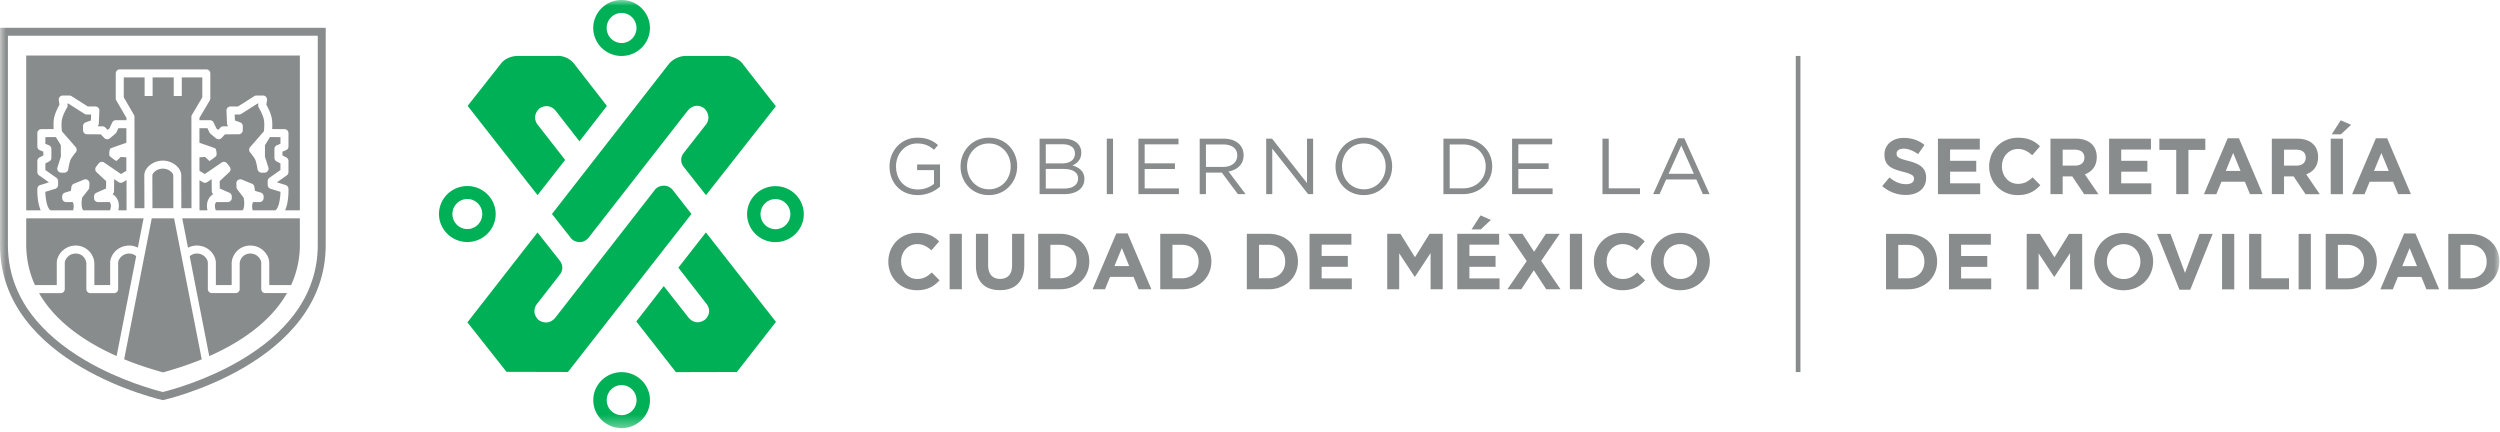
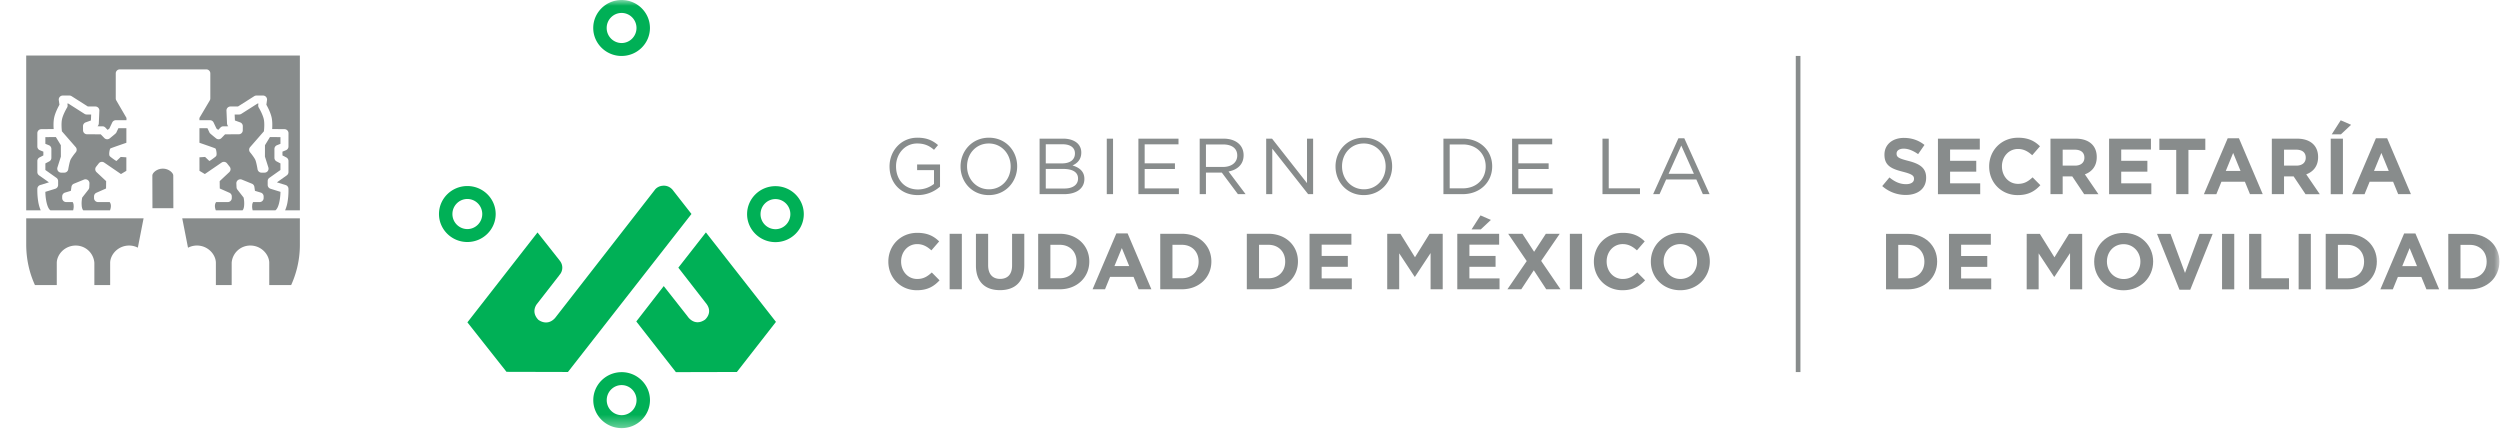
<svg xmlns="http://www.w3.org/2000/svg" xmlns:xlink="http://www.w3.org/1999/xlink" viewBox="0 0 214 37">
  <defs>
    <path id="a" d="M0 36.647h213.949V0H0z" />
  </defs>
  <g fill="none" fill-rule="evenodd">
    <path fill="#888C8C" d="M161.119 15.928l.617-.739c.428.352.876.576 1.418.576.428 0 .685-.17.685-.447v-.014c0-.265-.162-.4-.957-.604-.956-.244-1.573-.509-1.573-1.452v-.014c0-.862.691-1.43 1.662-1.43.692 0 1.282.216 1.764.603l-.544.787c-.42-.292-.834-.469-1.234-.469s-.61.183-.61.414v.014c0 .312.203.414 1.023.624.964.251 1.507.597 1.507 1.425v.013c0 .944-.719 1.473-1.744 1.473a3.022 3.022 0 0 1-2.014-.76m4.769-4.058h3.583v.93h-2.544v.964h2.24v.93h-2.24v.997h2.579v.93h-3.618zm4.385 2.39v-.015c0-1.35 1.018-2.456 2.477-2.456.895 0 1.431.298 1.872.733l-.665.766c-.366-.332-.739-.536-1.214-.536-.8 0-1.377.665-1.377 1.48v.013c0 .815.562 1.493 1.377 1.493.543 0 .875-.217 1.248-.557l.665.672c-.488.523-1.03.848-1.947.848-1.397 0-2.436-1.078-2.436-2.442m5.247-2.389h2.17c.605 0 1.073.17 1.386.483.264.265.406.638.406 1.085v.014c0 .767-.413 1.249-1.017 1.472l1.16 1.697h-1.221l-1.018-1.521h-.821v1.52h-1.045v-4.75zm2.104 2.308c.508 0 .8-.271.8-.672v-.013c0-.448-.312-.68-.821-.68h-1.038v1.365h1.059zm2.914-2.308h3.583v.93h-2.545v.964h2.24v.93h-2.24v.997h2.578v.93h-3.616zm5.747.965h-1.445v-.965h3.936v.965h-1.446v3.785h-1.045zm4.405-.999h.965l2.035 4.784h-1.092l-.435-1.065h-2.008l-.434 1.066h-1.066l2.036-4.784zm1.1 2.796l-.631-1.54-.631 1.54h1.262zm2.678-2.762h2.17c.605 0 1.073.17 1.386.483.264.265.406.638.406 1.085v.014c0 .767-.413 1.249-1.017 1.472l1.16 1.697h-1.221l-1.018-1.521h-.821v1.52h-1.045v-4.75zm2.104 2.308c.508 0 .8-.271.8-.672v-.013c0-.448-.312-.68-.821-.68h-1.038v1.365h1.059z" />
    <mask id="b" fill="#fff">
      <use xlink:href="#a" />
    </mask>
    <path fill="#888C8C" d="M199.51 16.621h1.045v-4.75h-1.045v4.75zm.855-6.324l.889.387-.868.813h-.788l.767-1.2zm3.012 1.539h.963l2.036 4.784h-1.092l-.435-1.065h-2.008l-.434 1.066h-1.066l2.036-4.784zm1.1 2.796l-.632-1.54-.63 1.54h1.261zm-43.033 5.386h1.853c1.492 0 2.523 1.025 2.523 2.362v.013c0 1.337-1.03 2.375-2.523 2.375h-1.853v-4.75zm1.853 3.807c.855 0 1.431-.577 1.431-1.42v-.012c0-.841-.576-1.432-1.43-1.432h-.809v2.864h.808zm3.535-3.807h3.583v.93h-2.545v.964h2.24v.929h-2.24v.997h2.578v.93h-3.616zm6.653 0h1.126l1.25 2.009 1.248-2.01h1.126v4.75h-1.039v-3.1l-1.336 2.029h-.027l-1.324-2.01v3.082h-1.024zm5.777 2.388v-.014c0-1.35 1.065-2.456 2.53-2.456 1.466 0 2.518 1.092 2.518 2.443v.013c0 1.351-1.066 2.456-2.53 2.456-1.468 0-2.518-1.09-2.518-2.442m3.956 0v-.014c0-.814-.599-1.492-1.438-1.492-.843 0-1.427.665-1.427 1.48v.012c0 .815.597 1.493 1.439 1.493.841 0 1.425-.665 1.425-1.479m1.424-2.388h1.154l1.242 3.346 1.241-3.346h1.127l-1.92 4.784h-.924zm5.566 4.75h1.045v-4.75h-1.045zm2.318-4.75h1.045v3.8h2.368v.95h-3.413zm4.238 4.75h1.045v-4.75h-1.045zm2.317-4.75h1.853c1.493 0 2.524 1.025 2.524 2.362v.013c0 1.337-1.031 2.375-2.524 2.375h-1.853v-4.75zm1.853 3.807c.855 0 1.432-.577 1.432-1.42v-.012c0-.841-.577-1.432-1.432-1.432h-.808v2.864h.808zm4.862-3.841h.964l2.035 4.784h-1.092l-.435-1.065h-2.008l-.434 1.065h-1.066l2.036-4.784zm1.1 2.795l-.632-1.54-.63 1.54h1.261zm2.677-2.761h1.853c1.493 0 2.523 1.025 2.523 2.362v.013c0 1.337-1.03 2.375-2.523 2.375h-1.853v-4.75zm1.853 3.807c.855 0 1.432-.577 1.432-1.42v-.012c0-.841-.577-1.432-1.432-1.432h-.808v2.864h.808zm-57.707 8.025h.399V4.79h-.399z" mask="url(#b)" />
-     <path fill="#00B056" d="M48.801 20.29c.192.292.458.424.832.434.51.012.835-.487.835-.487l8.44-10.815c.697-.726 1.384-.14 1.384-.14.668.698.17 1.336.17 1.336l-1.888 2.415v.012a.927.927 0 0 0-.04 1.248v.004l1.9 2.408 5.982-7.61-2.39-3.047-.442-.574c-.388-.558-1.255-.687-1.255-.687h-3.582c-.95 0-1.467.657-1.467.657L47.247 18.318l1.554 1.972zm-.425-6.6l-2.4-3.078c-.488-.786.224-1.349.224-1.349.896-.523 1.416.283 1.416.283l1.986 2.55 2.35-3.027-2.71-3.486c-.647-.926-1.633-.797-1.633-.797h-3.236c-1.036 0-1.481.644-1.481.644L40.03 9.062l5.983 7.642 2.363-3.014z" mask="url(#b)" />
    <path fill="#00B056" d="M57.625 16.313s-.276-.427-.808-.419c-.554.008-.777.377-.777.377l-8.527 10.95c-.69.76-1.434.15-1.434.15-.667-.699-.12-1.345-.12-1.345l1.912-2.456.001-.013a.929.929 0 0 0 .04-1.247v-.005l-1.9-2.407-6.002 7.695 3.346 4.236 5.26.013L59.19 18.316l-1.566-2.003zm.441 6.599l2.42 3.114c.558.773-.146 1.344-.146 1.344-.929.624-1.497-.308-1.497-.308l-2.026-2.573-2.35 3.028 3.39 4.338 5.22-.013 3.345-4.289-5.996-7.659-2.36 3.018zm8.312-6.977c-1.338 0-2.427 1.075-2.427 2.396 0 1.32 1.089 2.395 2.427 2.395s2.427-1.075 2.427-2.395c0-1.321-1.09-2.396-2.427-2.396m0 3.684a1.283 1.283 0 0 1-1.276-1.288c0-.711.572-1.29 1.276-1.29.704 0 1.276.579 1.276 1.29 0 .71-.572 1.288-1.276 1.288M53.208 4.79c1.338 0 2.427-1.074 2.427-2.395 0-1.32-1.089-2.395-2.427-2.395s-2.427 1.075-2.427 2.395 1.09 2.396 2.427 2.396m0-3.683c.704 0 1.276.577 1.276 1.287s-.572 1.289-1.276 1.289a1.284 1.284 0 0 1-1.276-1.29c0-.71.572-1.286 1.276-1.286M42.43 18.321c0-1.32-1.088-2.396-2.425-2.396-1.34 0-2.428 1.075-2.428 2.396 0 1.32 1.089 2.395 2.428 2.395 1.337 0 2.425-1.075 2.425-2.395m-3.703 0c0-.71.574-1.288 1.278-1.288.703 0 1.276.578 1.276 1.288 0 .71-.573 1.288-1.276 1.288a1.284 1.284 0 0 1-1.278-1.288m14.485 13.536c-1.338 0-2.427 1.075-2.427 2.395s1.089 2.395 2.427 2.395 2.426-1.075 2.426-2.395-1.088-2.396-2.426-2.396m0 3.683a1.283 1.283 0 0 1-1.276-1.287c0-.71.572-1.288 1.276-1.288.703 0 1.276.578 1.276 1.288 0 .71-.573 1.287-1.276 1.287" mask="url(#b)" />
-     <path fill="#888C8C" d="M27.201 3.06v17.912c0 2.17-.683 4.175-2.029 5.956-1.096 1.452-2.636 2.767-4.575 3.908-2.966 1.748-5.982 2.553-6.658 2.72-.672-.166-3.662-.962-6.628-2.703-1.947-1.142-3.491-2.458-4.593-3.91-1.353-1.786-2.04-3.795-2.04-5.97V3.058h26.523zm.678-.679H0v18.591c0 10.205 13.935 13.28 13.935 13.28h.013s13.933-3.075 13.933-13.28V2.382z" mask="url(#b)" />
-     <path fill="#888C8C" d="M17.317 8.332V6.624H15.56v1.594h-.686V6.624h-1.81v1.594h-.685V6.624h-1.785v1.709l.87 1.497a.35.35 0 0 1 .047.172l.008 7.819h.844l-.01-2.808c0-.663.755-1.264 1.582-1.264.828 0 1.58.6 1.58 1.263l.009 2.809h.867l-.003-2.965a.536.536 0 0 1-.002-.041V11.78l-.002-1.777c0-.061.016-.122.048-.175l.884-1.496zm-6.484 9.671l-.002-2.591-.312.187a.34.34 0 0 1-.37-.011l-.377-.257a.182.182 0 0 1 .001.033l-.012.998a.347.347 0 0 1-.132.266.338.338 0 0 1 .11.058c.456.366.49.89.391 1.317h.703z" mask="url(#b)" />
    <path fill="#888C8C" d="M13.936 14.434c-.526 0-.895.375-.895.578l.009 2.809h1.79l-.008-2.808c0-.204-.37-.58-.896-.58" mask="url(#b)" />
    <path fill="#888C8C" d="M3.485 18.003a3.132 3.132 0 0 1-.22-.788c-.086-.541-.068-1.039-.068-1.06a.345.345 0 0 1 .242-.315l.75-.231-.847-.599a.347.347 0 0 1-.145-.28v-.95c0-.128.072-.245.185-.304l.33-.172v-.323l-.301-.123a.34.34 0 0 1-.214-.316l-.001-1.143c0-.188.152-.341.339-.343l1.059-.01c-.02-.28-.025-.663.043-.98.093-.428.336-.893.452-1.101l-.056-.396a.344.344 0 0 1 .34-.391h.57c.065 0 .129.019.184.054l1.394.884h.64a.34.34 0 0 1 .344.358l-.048 1.098a.35.35 0 0 1-.112.239l.426.001c.093 0 .182.038.247.105l.194.202.148-.113.247-.522a.344.344 0 0 1 .31-.195h.91v-.194l-.871-1.497a.34.34 0 0 1-.047-.173V6.281c0-.189.154-.342.344-.342h7.407c.189 0 .343.153.343.342v2.144a.346.346 0 0 1-.048.175l-.884 1.496v.193h.903c.132 0 .253.076.309.195l.248.522.147.113.195-.202a.342.342 0 0 1 .246-.105l.426-.001a.35.35 0 0 1-.111-.239l-.048-1.098a.34.34 0 0 1 .342-.358h.642l1.394-.884a.34.34 0 0 1 .183-.054h.57a.344.344 0 0 1 .339.391l-.055.396c.117.208.36.673.452 1.101.068.317.063.7.044.98l1.058.01c.188.002.34.155.34.343l-.002 1.143a.339.339 0 0 1-.214.316l-.301.123v.323l.33.172a.342.342 0 0 1 .185.304v.95a.344.344 0 0 1-.145.28l-.846.599.75.231c.138.043.235.17.24.315 0 .021.019.519-.067 1.06a3.089 3.089 0 0 1-.22.788h1.248l.016.001V4.753H2.243v13.25h1.242z" mask="url(#b)" />
-     <path fill="#888C8C" d="M18.152 16.686a.384.384 0 0 1 .109-.059.343.343 0 0 1-.132-.265l-.013-.998v-.033l-.375.257a.342.342 0 0 1-.37.011l-.296-.177.003 2.581h.68c-.096-.427-.063-.95.394-1.317m4.553 8.402a.343.343 0 0 1-.343-.343v-2.24c0-.167-.1-.374-.256-.527a.945.945 0 0 0-.704-.274c-.526.01-.842.415-.885.818v2.223a.342.342 0 0 1-.343.343h-2.038a.342.342 0 0 1-.343-.343v-2.24c0-.167-.1-.374-.256-.527a.947.947 0 0 0-.704-.274.878.878 0 0 0-.595.236l1.675 8.544c2.358-1.044 5.15-2.749 6.658-5.396h-1.866zm-5.448 5.61l-2.355-12.01H12.99l-2.352 12.015c-.004.016-.008.033-.014.048 1.635.67 2.962 1.012 3.332 1.128.376-.118 1.695-.457 3.318-1.121a.378.378 0 0 1-.017-.06m-5.601-8.768a.888.888 0 0 0-.583-.225h-.018a.95.95 0 0 0-.684.275c-.157.153-.257.36-.257.526v2.241a.344.344 0 0 1-.343.343H7.733a.34.34 0 0 1-.342-.343v-2.224c-.045-.403-.36-.809-.886-.818h-.018a.95.95 0 0 0-.686.275c-.155.153-.256.36-.256.526v2.241a.344.344 0 0 1-.343.343H3.344c1.504 2.638 4.286 4.341 6.638 5.387l1.675-8.548z" mask="url(#b)" />
    <path fill="#888C8C" d="M25.653 18.689H15.6l.494 2.517a1.654 1.654 0 0 1 1.925.284c.289.283.46.663.46 1.014v1.898h1.353v-1.93a1.593 1.593 0 0 1 1.559-1.454c.457-.008.88.16 1.197.473.289.282.46.663.46 1.014v1.898h1.874a8.307 8.307 0 0 0 .747-3.488v-2.227h-.016M4.86 24.404v-1.897c0-.353.172-.732.46-1.016a1.664 1.664 0 0 1 1.197-.472 1.595 1.595 0 0 1 1.558 1.455l.002.033v1.897h1.352v-1.897c0-.353.172-.732.46-1.016a1.664 1.664 0 0 1 1.197-.472c.253.005.497.068.713.182l.492-2.512H2.244v2.225c0 1.303.279 2.46.748 3.49H4.86zm.806-7.107h.556a.577.577 0 0 1 .078.23l.009.14c-.001.12-.022.238-.047.336H4.315c-.281-.192-.422-.954-.434-1.581l.852-.264a.344.344 0 0 0 .242-.328v-.328a.341.341 0 0 0-.145-.28l-.946-.67v-.563l.33-.173a.344.344 0 0 0 .184-.304v-.761a.344.344 0 0 0-.214-.32l-.301-.12-.001-.572.899-.009.427.7.003.976-.294.926a.343.343 0 0 0 .328.447h.259a.343.343 0 0 0 .338-.287c.025-.153.107-.59.183-.788.059-.152.304-.482.458-.665a.345.345 0 0 0-.004-.447l-1.18-1.353c-.022-.204-.064-.687.009-1.029.08-.372.338-.845.43-.996a.343.343 0 0 0 .047-.228l-.017-.123h.076l1.394.886a.349.349 0 0 0 .184.053h.382l-.023.511-.45.163a.343.343 0 0 0-.226.324l.003.352a.342.342 0 0 0 .342.341l1.174.005.307.318c.12.125.317.14.455.034 0 0 .533-.425.557-.474l.19-.401h.685v1.247s-1.252.43-1.356.48c-.081.041-.126.428-.111.523.014.093.009.13.144.23 0 0 .364.286.475.325l.364-.346.482.032-.001 1.157-.46.275-1.438-.984a.343.343 0 0 0-.464.072l-.225.287a.345.345 0 0 0 .035.463l.823.77-.008.628-.826.366a.343.343 0 0 0-.203.314v.14c0 .19.153.343.343.343h.993c.172.212.104.514.032.706h-2.29c-.077-.081-.117-.226-.133-.387a1.987 1.987 0 0 0-.008-.133 2.531 2.531 0 0 1 .05-.57l.534-.683a.34.34 0 0 0 .072-.195l.016-.326a.342.342 0 0 0-.472-.335l-.86.351a.34.34 0 0 0-.21.268l-.05.342-.5.151a.342.342 0 0 0-.243.328v.14c0 .19.154.343.343.343m16.558 0h-.556a.594.594 0 0 0-.079.23 2.231 2.231 0 0 1-.008.14c.001.12.022.238.046.336h1.948c.281-.192.421-.954.434-1.581l-.852-.264a.345.345 0 0 1-.243-.328v-.328c0-.112.055-.216.145-.28l.947-.67v-.563l-.33-.173a.345.345 0 0 1-.185-.304v-.761c0-.141.086-.266.214-.32l.302-.12v-.572l-.898-.009-.427.7-.003.976.293.926a.346.346 0 0 1-.05.307.345.345 0 0 1-.277.14h-.259a.344.344 0 0 1-.339-.287c-.025-.153-.106-.59-.183-.788-.059-.152-.303-.482-.457-.665a.344.344 0 0 1 .004-.447l1.18-1.353c.022-.204.064-.687-.009-1.029-.08-.372-.338-.845-.43-.996a.343.343 0 0 1-.047-.228l.017-.123h-.076l-1.394.886a.352.352 0 0 1-.184.053h-.382l.023.511.45.163a.342.342 0 0 1 .225.324l-.002.352a.342.342 0 0 1-.342.341l-1.174.005-.307.318a.342.342 0 0 1-.455.034s-.534-.425-.557-.474l-.19-.401h-.685v1.247s1.252.43 1.355.48c.082.041.127.428.112.523-.014.093-.009.13-.144.23 0 0-.364.286-.476.325l-.363-.346-.482.032.001 1.157.46.275 1.438-.984a.342.342 0 0 1 .463.072l.226.287c.11.14.094.34-.036.463l-.822.77.008.628.826.366a.343.343 0 0 1 .203.314v.14c0 .19-.154.343-.343.343h-.993c-.172.212-.104.514-.032.706h2.29c.077-.081.117-.226.133-.387.001-.043.004-.088.008-.133a2.531 2.531 0 0 0-.05-.57l-.534-.683a.349.349 0 0 1-.073-.195l-.015-.326a.342.342 0 0 1 .472-.335l.86.351a.34.34 0 0 1 .21.268l.05.342.5.151a.342.342 0 0 1 .243.328v.14c0 .19-.154.343-.343.343m53.92-3.04v-.013c0-1.303.957-2.457 2.382-2.457.8 0 1.297.23 1.77.63l-.345.408c-.367-.318-.773-.543-1.445-.543-1.052 0-1.805.889-1.805 1.948v.014c0 1.133.726 1.974 1.879 1.974a2.23 2.23 0 0 0 1.37-.475v-1.181h-1.444v-.482h1.96v1.894a2.881 2.881 0 0 1-1.906.726c-1.493 0-2.416-1.086-2.416-2.443m6.079 0v-.013c0-1.31.984-2.457 2.43-2.457 1.445 0 2.416 1.133 2.416 2.443v.014c0 1.31-.984 2.456-2.43 2.456-1.445 0-2.416-1.133-2.416-2.443m4.29 0v-.013c0-1.08-.788-1.962-1.873-1.962-1.086 0-1.86.869-1.86 1.948v.014c0 1.079.787 1.96 1.873 1.96 1.086 0 1.86-.867 1.86-1.947m2.477-2.389h2.021c.542 0 .971.157 1.242.42.197.205.305.456.305.76v.015c0 .617-.38.936-.753 1.099.564.17 1.018.496 1.018 1.147v.014c0 .814-.685 1.296-1.724 1.296h-2.11v-4.751zm3.025 1.256c0-.468-.373-.774-1.05-.774h-1.447v1.636h1.405c.645 0 1.092-.292 1.092-.85v-.012zm-.997 1.337h-1.5v1.676h1.595c.72 0 1.167-.32 1.167-.848v-.014c0-.515-.434-.814-1.262-.814zm3.722 2.159h.536v-4.752h-.536zm2.707-4.752h3.433v.489h-2.897v1.622h2.592v.489h-2.592v1.662h2.93v.489h-3.466zm5.246 0h2.042c.584 0 1.053.177 1.35.475.232.23.367.564.367.937v.014c0 .786-.543 1.248-1.29 1.384l1.46 1.94h-.658l-1.377-1.846h-1.358v1.847h-.536v-4.751zm1.995 2.423c.712 0 1.22-.366 1.22-.977V13.3c0-.583-.446-.936-1.214-.936h-1.465v1.927h1.459zm3.697-2.423h.502l2.993 3.808v-3.808h.523v4.75h-.428l-3.068-3.894v3.895h-.522zm5.935 2.389v-.013c0-1.31.985-2.457 2.43-2.457 1.446 0 2.417 1.133 2.417 2.443v.014c0 1.31-.984 2.456-2.43 2.456-1.445 0-2.416-1.133-2.416-2.443m4.29 0v-.013c0-1.08-.788-1.962-1.873-1.962-1.086 0-1.86.869-1.86 1.948v.014c0 1.079.787 1.96 1.873 1.96 1.086 0 1.86-.867 1.86-1.947m4.947-2.389h1.649c1.493 0 2.524 1.025 2.524 2.362v.014c0 1.337-1.031 2.375-2.524 2.375h-1.65v-4.751zm.536.496v3.759h1.113c1.2 0 1.968-.814 1.968-1.866v-.013c0-1.052-.767-1.88-1.968-1.88h-1.113zm5.341-.496h3.433v.489h-2.897v1.622h2.592v.489h-2.592v1.662h2.932v.489h-3.468zm7.737 0h.535v4.255h2.675v.496h-3.21zm6.501-.034h.502l2.165 4.785h-.576l-.557-1.256h-2.586l-.563 1.256h-.55l2.165-4.785zm1.323 3.041l-1.079-2.416-1.085 2.416h2.164zm-68.954 7.526v-.013c0-1.35 1.018-2.457 2.477-2.457.896 0 1.432.3 1.873.733l-.665.767c-.367-.333-.74-.536-1.215-.536-.8 0-1.377.664-1.377 1.48v.013c0 .814.563 1.492 1.377 1.492.543 0 .876-.217 1.25-.556l.664.672c-.488.523-1.03.848-1.948.848-1.398 0-2.436-1.079-2.436-2.443m5.247 2.361h1.045v-4.75h-1.045zm2.251-2.034v-2.715h1.045V22.7c0 .773.387 1.173 1.025 1.173.638 0 1.024-.386 1.024-1.14v-2.721h1.046v2.68c0 1.44-.808 2.145-2.084 2.145-1.275 0-2.056-.713-2.056-2.11m5.328-2.715h1.853c1.493 0 2.524 1.025 2.524 2.362v.014c0 1.336-1.031 2.374-2.524 2.374h-1.853v-4.75zm1.853 3.808c.855 0 1.432-.578 1.432-1.419v-.013c0-.842-.577-1.432-1.432-1.432h-.808v2.864h.808zm4.839-3.841h.964l2.036 4.785h-1.093l-.434-1.066h-2.009l-.434 1.066h-1.066l2.036-4.785zm1.1 2.796l-.63-1.541-.633 1.54h1.263zm2.657-2.763h1.853c1.492 0 2.524 1.025 2.524 2.362v.014c0 1.336-1.032 2.374-2.524 2.374h-1.853v-4.75zm1.853 3.808c.855 0 1.432-.578 1.432-1.419v-.013c0-.842-.577-1.432-1.432-1.432h-.808v2.864h.808zm5.558-3.808h1.853c1.493 0 2.524 1.025 2.524 2.362v.014c0 1.336-1.031 2.374-2.524 2.374h-1.853v-4.75zm1.853 3.808c.855 0 1.432-.578 1.432-1.419v-.013c0-.842-.577-1.432-1.432-1.432h-.808v2.864h.808zm3.516-3.808h3.583v.93h-2.546v.964h2.24v.93h-2.24v.997h2.58v.93h-3.617zm6.65 0h1.126l1.25 2.01 1.248-2.01h1.126v4.75h-1.038v-3.1l-1.337 2.03h-.027l-1.323-2.01v3.08h-1.025zm5.997 0h3.583v.93h-2.545v.964h2.239v.93h-2.24v.997h2.58v.93h-3.617v-4.75zm1.988-1.574l.889.387-.868.814h-.788l.767-1.2zm3.957 3.91l-1.588-2.335h1.22l.999 1.54 1.004-1.54h1.188l-1.588 2.32 1.656 2.43h-1.222l-1.065-1.628-1.072 1.629h-1.188zm3.692 2.414h1.045v-4.75h-1.045zm2.056-2.361v-.013c0-1.35 1.018-2.457 2.478-2.457.895 0 1.432.3 1.873.733l-.666.767c-.367-.333-.74-.536-1.215-.536-.801 0-1.377.664-1.377 1.48v.013c0 .814.563 1.492 1.377 1.492.543 0 .876-.217 1.249-.556l.665.672c-.488.523-1.031.848-1.947.848-1.4 0-2.437-1.079-2.437-2.443m4.877 0v-.013c0-1.35 1.065-2.457 2.531-2.457 1.467 0 2.517 1.092 2.517 2.443v.014c0 1.35-1.064 2.456-2.53 2.456-1.466 0-2.518-1.092-2.518-2.443m3.957 0v-.013c0-.815-.598-1.493-1.439-1.493-.842 0-1.425.664-1.425 1.48v.013c0 .814.596 1.492 1.438 1.492s1.426-.664 1.426-1.479" mask="url(#b)" />
  </g>
</svg>